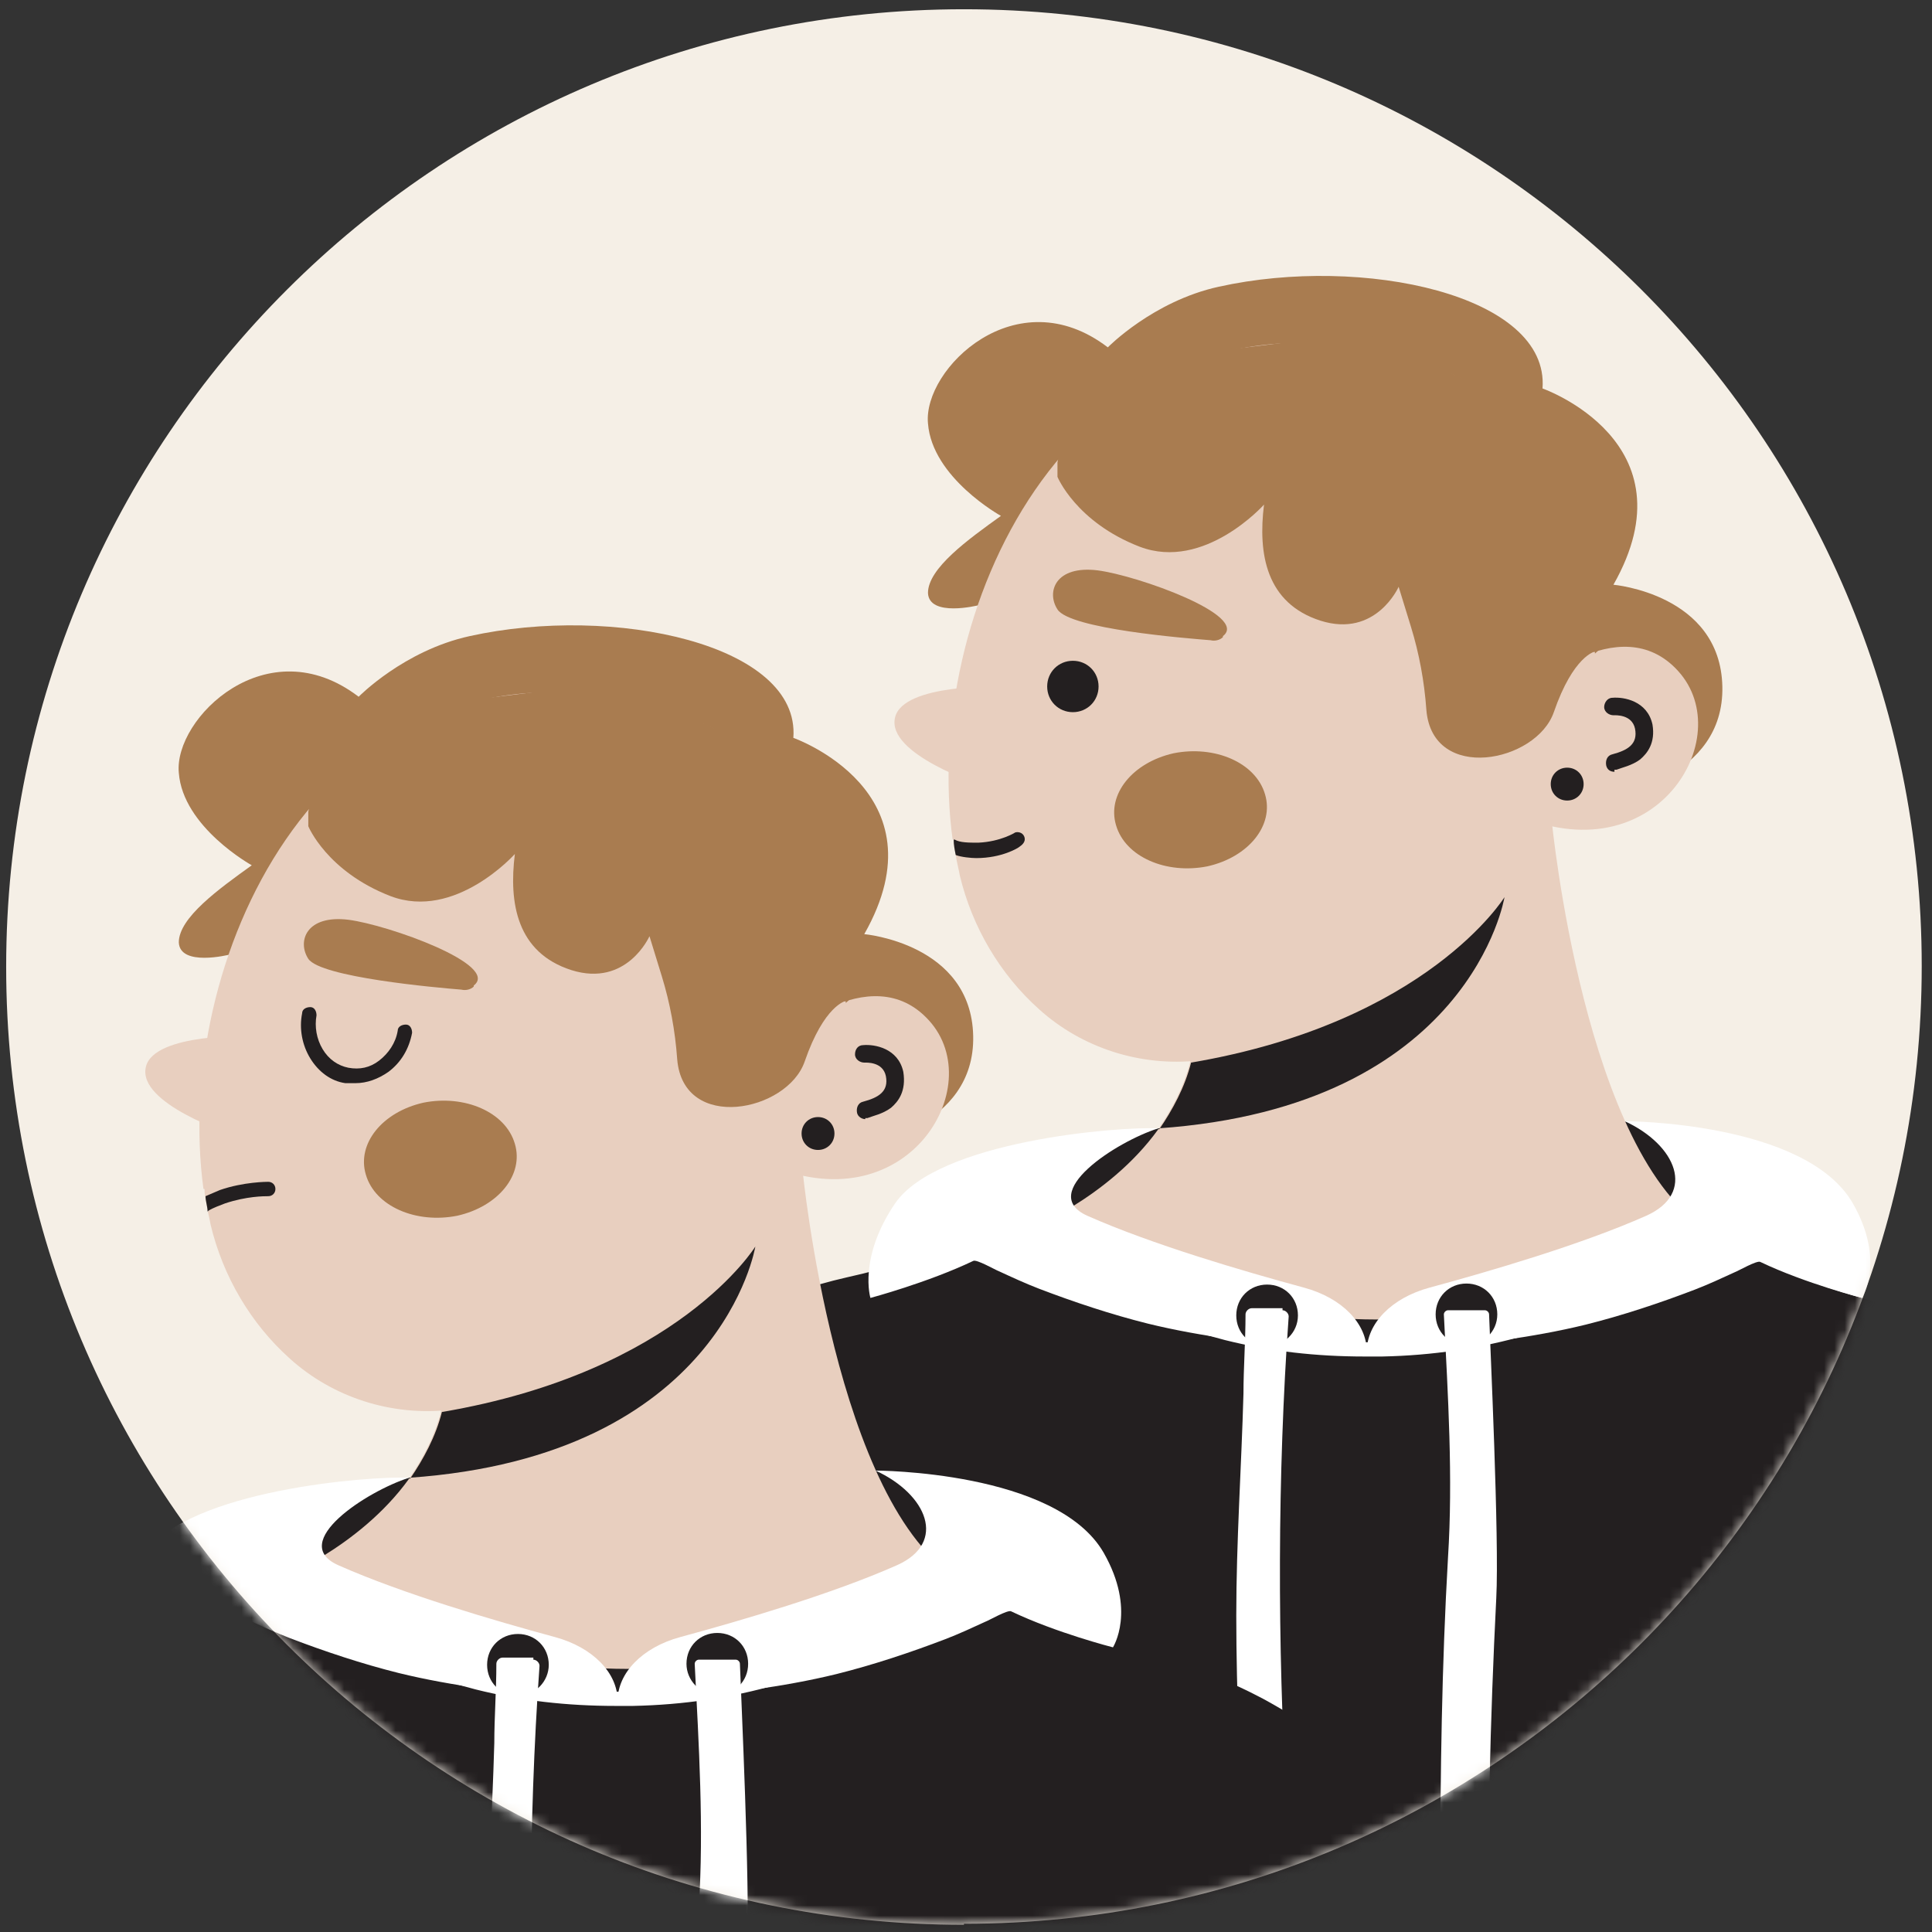
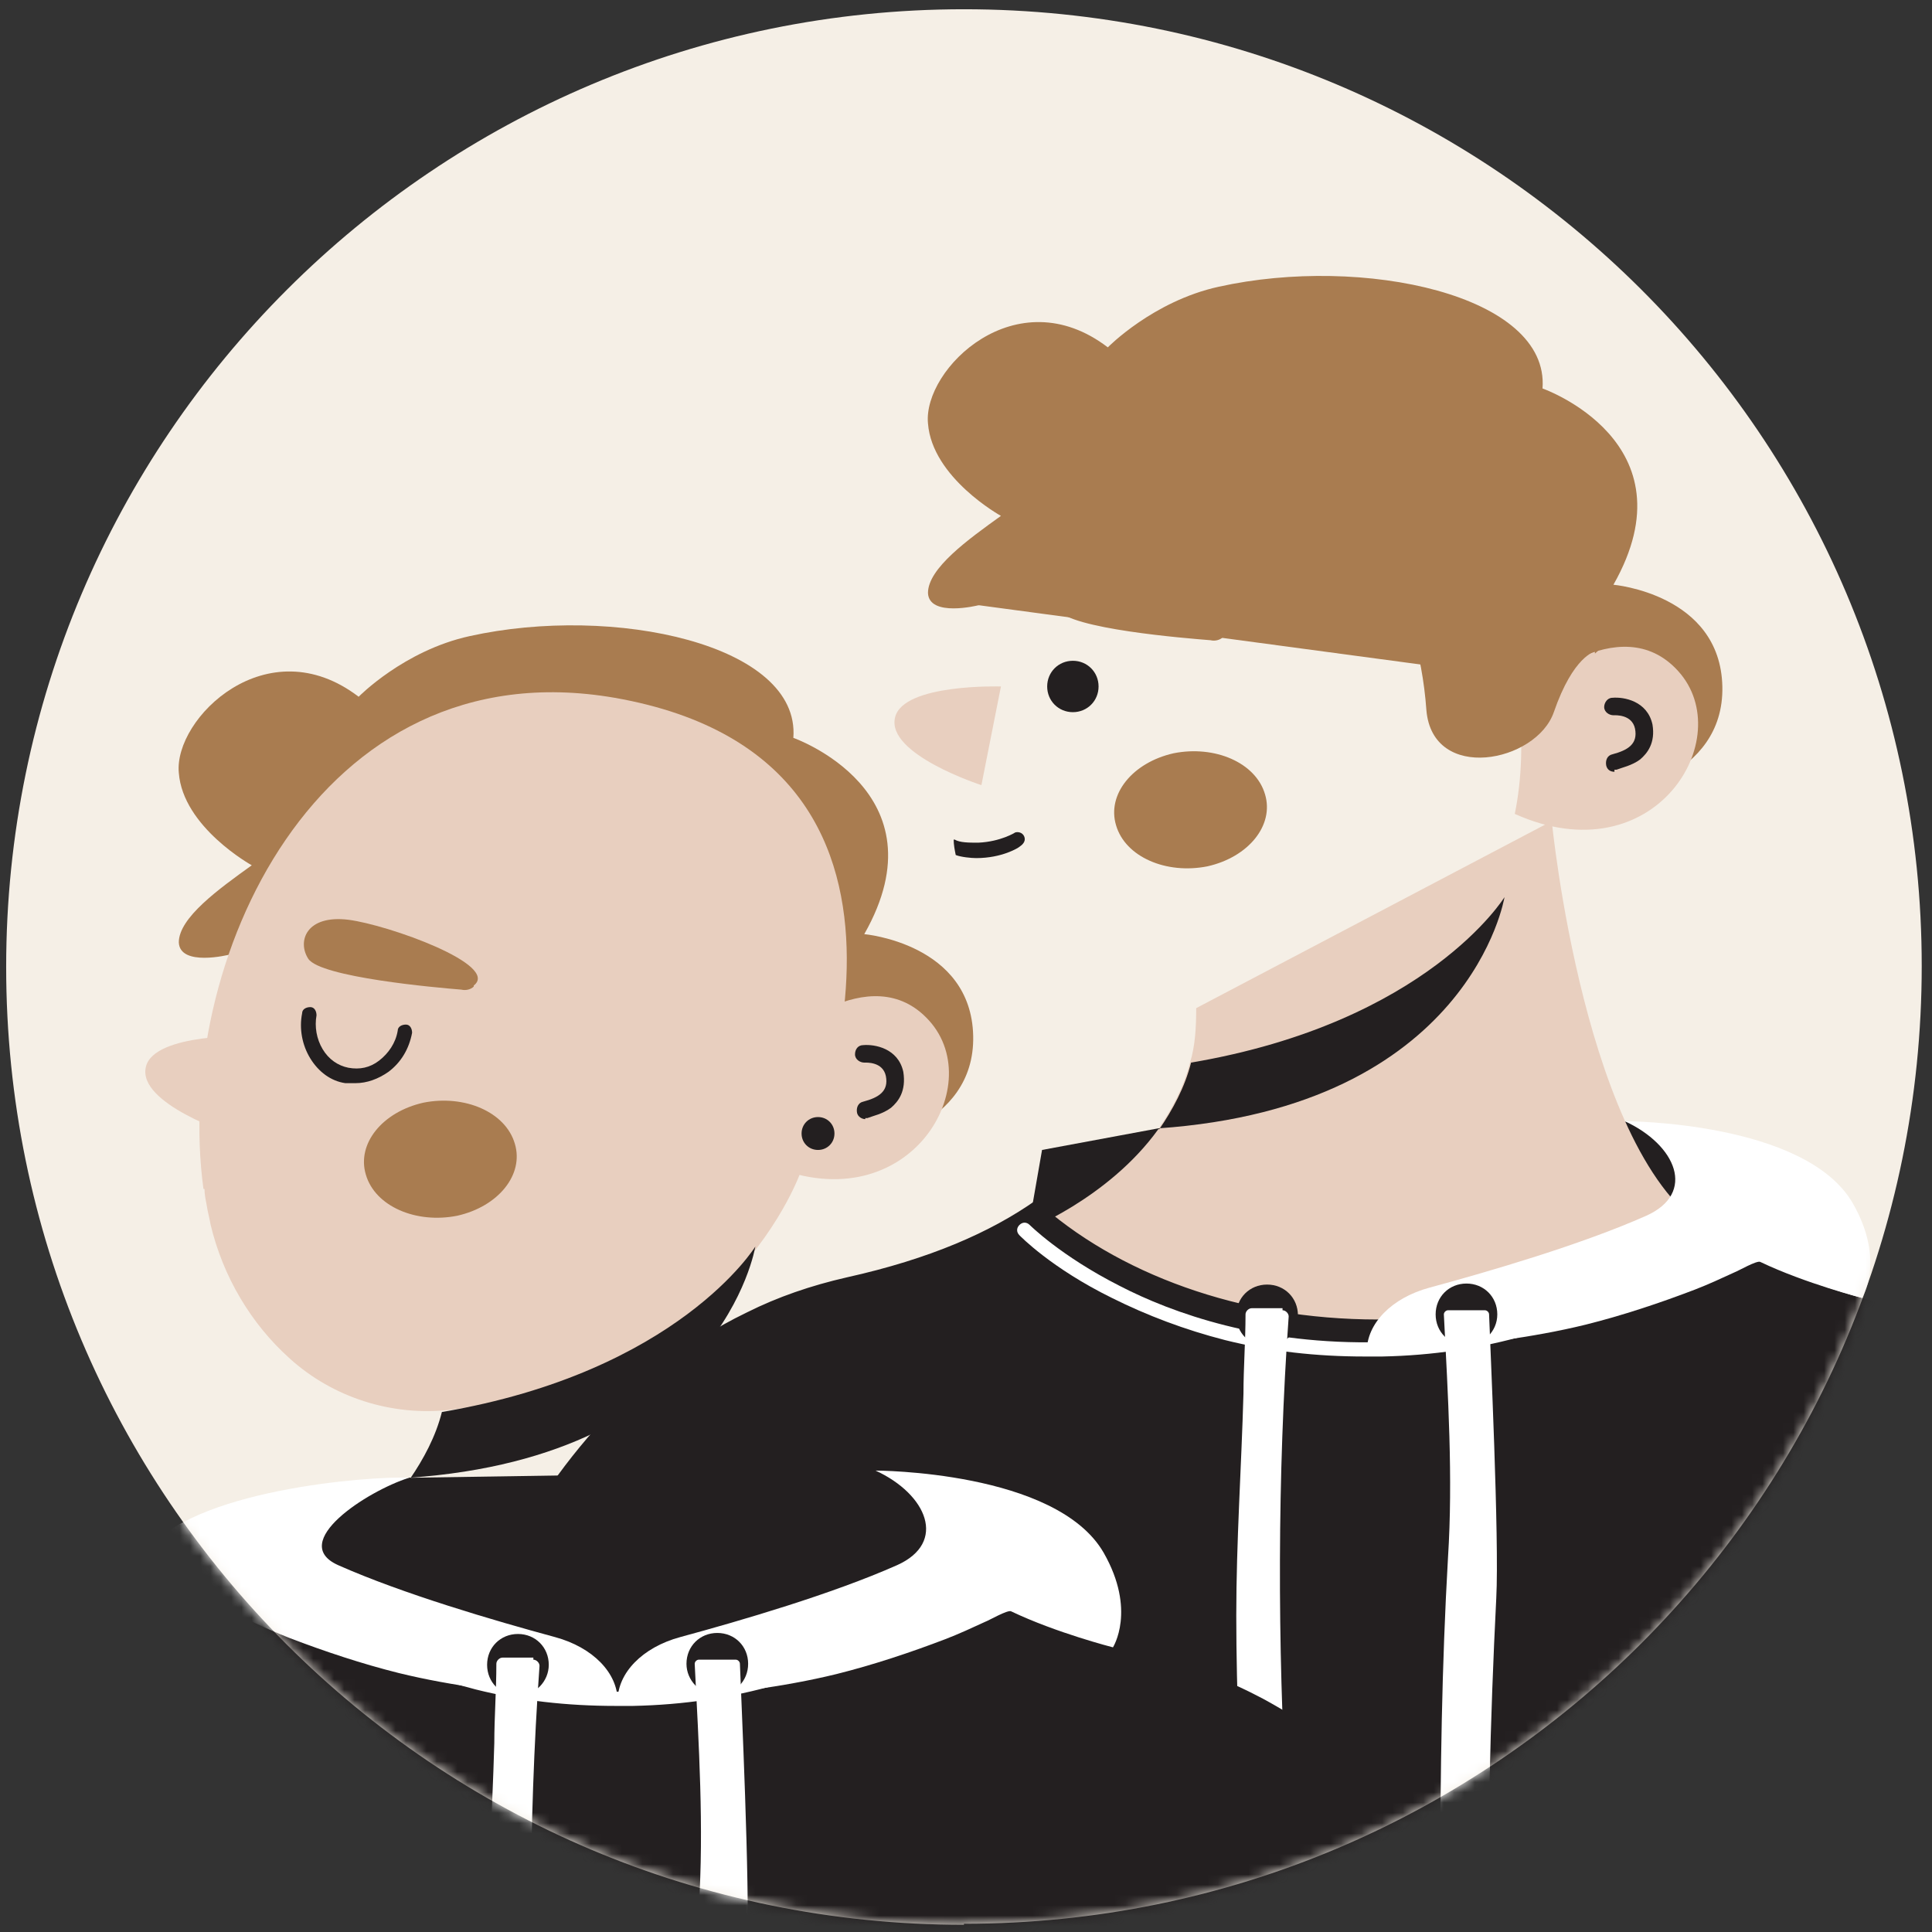
<svg xmlns="http://www.w3.org/2000/svg" id="Layer_1" data-name="Layer 1" version="1.1" viewBox="0 0 188 188">
  <rect x="0" y="0" width="188" height="188" fill="#333333" stroke="none" />
  <defs>
    <style>
      .cls-1 {
        fill: #f5efe6;
      }

      .cls-1, .cls-2, .cls-3, .cls-4, .cls-5 {
        stroke-width: 0px;
      }

      .cls-6 {
        mask: url(#mask);
      }

      .cls-2 {
        fill: #e8cfbf;
      }

      .cls-3 {
        fill: #a97c50;
      }

      .cls-4 {
        fill: #fff;
      }

      .cls-5 {
        fill: #231f20;
      }
    </style>
    <mask id="mask" x="-42" y=".9" width="277" height="287.9" maskUnits="userSpaceOnUse">
      <g id="mask0_214_1466" data-name="mask0 214 1466">
        <path class="cls-4" d="M93.8,187.2c51.5,0,93.2-41.7,93.2-93.2S145.2.9,93.8.9.6,42.6.6,94.1s41.7,93.2,93.2,93.2Z" />
      </g>
    </mask>
  </defs>
  <path class="cls-1" d="M93.8,187.2c51.5,0,93.2-41.7,93.2-93.2S145.2.9,93.8.9.6,42.6.6,94.1s41.7,93.2,93.2,93.2Z" />
  <g class="cls-6">
    <g>
      <path class="cls-5" d="M158.1,109.1l-45.4.7-11.3,2.1-1.1,6.3,8.1,5.5s12.5,3.4,13.8,3.9c1.3.5,12.7,5.2,13.1,5.2.4,0,15.5-5.3,17-5.4,1.6-.1,12.6-6.1,12.6-6.1,0,0,1.5-5.3,1.3-6.1-.2-.8-4.2-5.4-4.2-5.4l-4-.7Z" />
      <path class="cls-3" d="M95.2,58.9s-4.8,1.2-4.9-1.2c0-2.4,3.9-5.2,7.1-7.5,0,0-6.7-3.7-7.1-9-.5-5.3,8.6-14.2,17.5-7.4,0,0,4.4-4.5,10.8-5.9,14-3.1,32.2.8,31.5,9.9,0,0,14.8,5.2,6.9,19.1,0,0,10.4.9,10.6,9.9.2,9-10.6,10.6-10.6,10.6l6.6-9.7-20.6-2.4-47.7-6.4h0Z" />
      <path class="cls-2" d="M99.3,137.6l58.1,6.4,8.9-24.3c-12.1-7-15.3-39.8-15.3-39.8l-34.6,18.2c0,1.9-.1,3.7-.6,5.3-.6,2.4-1.8,4.6-3.1,6.5-4.9,6.8-13,9.9-13,9.9l-.4,17.8Z" />
      <path class="cls-5" d="M30.9,215.7v39.1h204.1v-39.1c-1.3-8.5-3-19-5.6-29.9-.2-.7-.4-1.5-.6-2.3-1.5-5.9-3.3-11.8-5.6-17.5-.7-1.7-1.4-3.3-2.1-5,0,0,0,0,0-.1-.2-.4-.3-.8-.5-1.1-.1-.3-.2-.5-.4-.8,0,0,0,0,0-.1-4-8.3-9.1-15.9-15.8-21.6-.8-.7-1.6-1.3-2.4-2-1.9-1.5-4-2.8-6.2-4h0c-3.4-1.8-7-3.2-11-4.1-8.1-1.8-14.1-4.5-18.4-7.5,0,0,0,0,0,0,0,0-.2.1-.2.2,0,0,0,0-.1.1-.2.2-.4.3-.6.5,0,0,0,0-.1,0,0,0-.1,0-.2.1,0,0,0,0-.1.1,0,0-.2.1-.2.2,0,0,0,0-.1.1-.2.1-.3.2-.5.4,0,0-.1,0-.2.1,0,0-.1.1-.2.2,0,0-.1.1-.2.2-.8.6-1.6,1.1-2.4,1.7-.1,0-.2.1-.3.2-.1,0-.2.1-.3.2-.1,0-.3.2-.4.3-.1,0-.2.1-.3.2,0,0-.2.1-.3.2,0,0,0,0-.1,0,0,0-.2,0-.3.2-.2,0-.3.2-.5.3-.1,0-.2.1-.3.2-.1,0-.2.1-.3.2,0,0,0,0,0,0,0,0,0,0,0,0,0,0,0,0,0,0,0,0-.1,0-.2,0-.1,0-.2.1-.3.2,0,0,0,0-.1,0-.1,0-.2.1-.3.2-.1,0-.3.1-.4.2-.1,0-.2.1-.4.2-.1,0-.2,0-.3.1,0,0-.2,0-.3.1,0,0-.1,0-.2,0,0,0,0,0,0,0,0,0,0,0,0,0,0,0-.1,0-.2,0,0,0,0,0-.1,0,0,0-.2,0-.2.1,0,0,0,0-.1,0,0,0-.2,0-.3.1,0,0-.1,0-.2,0-.2,0-.4.2-.6.2,0,0-.1,0-.2,0-.1,0-.2,0-.3.1-.1,0-.2,0-.3.1-.2,0-.4.1-.5.2-.1,0-.2,0-.4.1,0,0,0,0,0,0,0,0,0,0,0,0,0,0-.2,0-.2,0,0,0-.1,0-.2,0-.1,0-.2,0-.3.1,0,0-.1,0-.2,0,0,0-.1,0-.2,0,0,0-.1,0-.2,0,0,0,0,0,0,0-.1,0-.2,0-.3,0,0,0,0,0,0,0,0,0,0,0,0,0,0,0-.1,0-.2,0,0,0-.1,0-.2,0h0c-.2,0-.5.1-.7.2,0,0,0,0,0,0-.1,0-.2,0-.4.1-.1,0-.3,0-.4.1h0c-.1,0-.3,0-.4.1h0c-.1,0-.2,0-.4,0,0,0,0,0,0,0-.2,0-.3,0-.5.1-.1,0-.3,0-.4,0-.2,0-.3,0-.5.1-.2,0-.3,0-.5.1-.1,0-.2,0-.4,0-.1,0-.2,0-.4,0,0,0-.1,0-.2,0h0c-.1,0-.2,0-.4,0-.2,0-.3,0-.5,0-.1,0-.2,0-.3,0h0c0,0-.2,0-.3,0-.2,0-.4,0-.6,0,0,0-.2,0-.2,0h0c-.1,0-.2,0-.3,0-.1,0-.2,0-.4,0-.2,0-.3,0-.5,0,0,0-.1,0-.2,0-.1,0-.2,0-.4,0-.2,0-.3,0-.5,0h0c-.2,0-.3,0-.4,0h0c-.1,0-.2,0-.4,0h-.1c-.1,0-.2,0-.4,0,0,0-.1,0-.2,0-.1,0-.3,0-.4,0-.2,0-.3,0-.5,0-.2,0-.4,0-.6,0-.1,0-.3,0-.4,0-.2,0-.3,0-.5,0h0c-.2,0-.3,0-.5,0s-.3,0-.5,0h-1.5c-13.5,0-25.5-4.5-33.3-11.6-4.4,3.1-10.3,5.7-18.4,7.5-3.5.8-6.7,1.9-9.7,3.4-.2.1-.4.2-.6.3-.2.1-.4.2-.6.3-11.1,5.8-18.9,15.9-24.5,27.6,0,0,0,0,0,0-.1.3-.3.5-.4.8-.2.4-.3.7-.5,1.1,0,0,0,0,0,.1-3.2,7.1-5.7,14.8-7.6,22.3-.2.7-.4,1.5-.6,2.3-2.7,10.9-4.3,21.6-5.7,30.1h0Z" />
      <path class="cls-4" d="M132.9,132c.5,0,1.1,0,1.6,0,4.9-.1,9.6-.8,14.1-2.1,3.6-1,7-2.3,10.1-4,5.3-2.8,8-5.6,8.1-5.7.3-.3.3-.7,0-1s-.7-.3-1,0c0,0-2.7,2.7-7.9,5.5-4.8,2.5-12.7,5.6-23.5,5.9-11.6.3-20.3-2.8-25.5-5.5-5.7-2.9-8.7-5.9-8.7-5.9-.3-.3-.7-.3-1,0-.3.3-.3.7,0,1,.1.1,3.1,3.2,9,6.1,3.4,1.7,7.1,3.1,11,4.1,4.4,1.1,8.9,1.6,13.6,1.6h0Z" />
-       <path class="cls-2" d="M92.8,81.7c0,.5.1,1,.2,1.5.1.7.3,1.4.4,2,1.2,5,3.9,9.6,7.7,13,4.2,3.8,9.9,5.6,15.5,5,27.6-3.1,34.3-23.4,34.3-23.4,0,0,17.8-39.6-18.2-45.9-29-5-43,25.9-40,47.8h0Z" />
      <path class="cls-5" d="M112.7,109.8c30.4-2.1,33.7-22.5,33.7-22.5,0,0-7.5,12.2-30.5,16.1-.6,2.4-1.8,4.6-3.1,6.5Z" />
      <path class="cls-2" d="M147.4,79.2c13.6,6.1,21.8-7.4,15.9-13.9-5.7-6.3-14.7,1.9-15.5,2.7.4,4.1.3,7.8-.4,11.2Z" />
      <path class="cls-5" d="M157.1,74.9c0,0,.1,0,.2,0h0c.5-.2,1.5-.4,2.3-1,.7-.6,1.5-1.6,1.2-3.4-.5-2.3-2.8-2.7-3.9-2.6-.5,0-.8.5-.8.9,0,.5.5.8.9.8.2,0,1.8-.1,2.1,1.3.3,1.5-.7,2.1-2.2,2.5h0c-.5.1-.7.6-.6,1.1.1.4.4.6.8.6h0Z" />
      <path class="cls-3" d="M123.1,77.3c.9,3-1.6,6.1-5.6,7-4,.8-8-.9-8.9-4-.9-3,1.6-6.1,5.6-7,4-.8,8,.9,8.9,4Z" />
      <path class="cls-2" d="M97.4,66.8s-9.5-.3-10.3,3c-.9,3.6,8.4,6.6,8.4,6.6" />
      <path class="cls-3" d="M119,62c-.3.3-.8.4-1.2.3-2.5-.2-13.7-1.1-14.9-3-1.1-1.7-.2-4.3,3.9-3.8,3.9.5,14.8,4.4,12.2,6.4h0Z" />
      <path class="cls-5" d="M92.8,81.7c0,.5.1,1,.2,1.5.5.2,1.5.3,2,.3,2.5,0,4.1-1,4.2-1.1.3-.2.6-.5.5-.9-.1-.4-.5-.6-.9-.5,0,0-1.4.9-3.6,1-.9,0-1.8,0-2.3-.3h0Z" />
-       <path class="cls-5" d="M150.9,76.3c0,.9.7,1.6,1.6,1.6.9,0,1.6-.7,1.6-1.6,0-.9-.7-1.6-1.6-1.6-.9,0-1.6.7-1.6,1.6Z" />
+       <path class="cls-5" d="M150.9,76.3Z" />
      <path class="cls-3" d="M155.2,63.4s-2.1.4-4,5.9c-1.7,4.9-11.8,6.9-12.4-.2-.2-2.8-.7-5.5-1.5-8.1l-1.2-3.9s-2.2,5-7.6,3.3c-5.3-1.7-6.1-6.5-5.5-11.3,0,0-5.8,6.5-12.1,4.1-6.2-2.4-8-6.8-8-6.8v-1.4l1.1-5.7,14-5.1,14.7-1.8,17.4,8,6.9,16.7-.7,5.5-1.1,1h0Z" />
      <path class="cls-4" d="M133,131.5c0-2.7,2.4-5.2,6.1-6.2,5.9-1.6,14.8-4.2,21.1-7,4.9-2.2,2.9-6.9-2.1-9.2,0,0,17.6,0,22.2,8,3.2,5.6.9,9.2.9,9.2,0,0-5.5-1.4-9.9-3.5-.3-.2-2.2.9-2.5,1-1.3.6-2.6,1.2-3.9,1.7-3.4,1.3-7,2.5-10.6,3.4-5.3,1.3-10.8,1.9-16.3,2.5-.3,0-.5,0-.8,0h-4.1Z" />
-       <path class="cls-4" d="M133,131.5c0-2.7-2.4-5.2-6.1-6.2-5.9-1.6-14.8-4.2-21.1-7-4.9-2.2,2.8-7.2,6.9-8.5-3.8-.2-21.4,1.2-25.6,7.3-3.6,5.3-2.4,9.2-2.4,9.2,0,0,5.6-1.5,10-3.6.3-.2,2.2.9,2.5,1,1.3.6,2.6,1.2,3.9,1.7,3.4,1.3,7,2.5,10.6,3.4,5.3,1.3,10.8,1.9,16.3,2.5.3,0,.5,0,.8,0h4.1Z" />
      <path class="cls-5" d="M142.7,130.9c1.6,0,3-1.3,3-3s-1.3-3-3-3-3,1.3-3,3,1.3,3,3,3Z" />
      <path class="cls-5" d="M123.3,131c1.6,0,3-1.3,3-3s-1.3-3-3-3-3,1.3-3,3,1.3,3,3,3Z" />
      <path class="cls-4" d="M144.5,127.5c.2,0,.4.2.4.4.1,2.9,1,21.9.7,27.6-.6,11.9-.9,23.9-.7,35.8.2,10.5.9,20.9.6,31.4,0,1.1.3,8.4-1.4,8.7-2.9.5-3.5-2.1-3.6-4.7-.2-4-.2-8.1-.2-12.2,0-21-.6-42,.6-62.9.5-7.8,0-15.8-.4-23.7,0-.2.2-.4.4-.4h3.7Z" />
      <path class="cls-4" d="M124.8,127.5c.3,0,.6.3.6.6-1.1,15.4-1.1,32-.2,47.4.3,6.7,1,13.3,1,20,.2,8.7,0,17.3,0,26-.1,2.7.6,9.9-2.7,9.9-.4,0-.8,0-1.2-.3-1-.7-.6-2.7-.6-3.9.4-15.6,0-31.1-.7-46.7-.3-7.8-.7-15.5-.7-23.3,0-7.2.5-14.4.7-21.6,0-2.5.2-5.1.2-7.7,0-.3.3-.6.6-.6h3Z" />
      <path class="cls-5" d="M106.9,66.8c0,1.4-1.1,2.5-2.5,2.5s-2.5-1.1-2.5-2.5,1.1-2.5,2.5-2.5,2.5,1.1,2.5,2.5Z" />
      <path class="cls-5" d="M85.2,143.1l-45.4.7-11.3,2.1-1.1,6.3,8.1,5.5s12.5,3.4,13.8,3.9c1.3.5,12.7,5.2,13.1,5.2.4,0,15.5-5.3,17-5.4,1.6-.1,12.6-6.1,12.6-6.1,0,0,1.5-5.3,1.3-6.1-.2-.8-4.2-5.4-4.2-5.4l-4-.7Z" />
      <path class="cls-3" d="M22.3,92.9s-4.8,1.2-4.9-1.2c0-2.4,3.9-5.2,7.1-7.5,0,0-6.7-3.7-7.1-9-.5-5.3,8.6-14.2,17.5-7.4,0,0,4.4-4.5,10.8-5.9,14-3.1,32.2.8,31.5,9.9,0,0,14.8,5.2,6.9,19.1,0,0,10.4.9,10.6,9.9.2,9-10.6,10.6-10.6,10.6l6.6-9.7-20.6-2.4-47.7-6.4h0Z" />
-       <path class="cls-2" d="M26.4,171.6l58.1,6.4,8.9-24.3c-12.1-7-15.3-39.8-15.3-39.8l-34.6,18.2c0,1.9-.1,3.7-.6,5.3-.6,2.4-1.8,4.6-3.1,6.5-4.9,6.8-13,9.9-13,9.9l-.4,17.8Z" />
      <path class="cls-5" d="M-42,249.7v39.1h204.1v-39.1c-1.3-8.5-3-19-5.6-29.9-.2-.7-.4-1.5-.6-2.3-1.5-5.9-3.3-11.8-5.6-17.5-.7-1.7-1.4-3.3-2.1-5,0,0,0,0,0-.1-.2-.4-.3-.8-.5-1.1-.1-.3-.2-.5-.4-.8,0,0,0,0,0-.1-4-8.3-9.1-15.9-15.8-21.6-.8-.7-1.6-1.3-2.4-2-1.9-1.5-4-2.8-6.2-4h0c-3.4-1.8-7-3.2-11-4.1-8.1-1.8-14.1-4.5-18.4-7.5,0,0,0,0,0,0,0,0-.2.1-.2.2,0,0,0,0-.1.1-.2.2-.4.3-.6.5,0,0,0,0-.1,0,0,0-.1,0-.2.1,0,0,0,0-.1.1,0,0-.2.1-.2.2,0,0,0,0-.1.1-.2.1-.3.2-.5.4,0,0-.1,0-.2.1,0,0-.1.1-.2.2,0,0-.1.1-.2.2-.8.6-1.6,1.1-2.4,1.7-.1,0-.2.1-.3.2-.1,0-.2.1-.3.2-.1,0-.3.2-.4.3-.1,0-.2.1-.3.2,0,0-.2.1-.3.2,0,0,0,0-.1,0,0,0-.2,0-.3.2-.2,0-.3.2-.5.3-.1,0-.2.1-.3.2-.1,0-.2.1-.3.2,0,0,0,0,0,0,0,0,0,0,0,0,0,0,0,0,0,0,0,0-.1,0-.2,0-.1,0-.2.1-.3.2,0,0,0,0-.1,0-.1,0-.2.1-.3.2-.1,0-.3.1-.4.2-.1,0-.2.1-.4.2-.1,0-.2,0-.3.1,0,0-.2,0-.3.1,0,0-.1,0-.2,0,0,0,0,0,0,0,0,0,0,0,0,0,0,0-.1,0-.2,0,0,0,0,0-.1,0,0,0-.2,0-.2.1,0,0,0,0-.1,0,0,0-.2,0-.3.1,0,0-.1,0-.2,0-.2,0-.4.2-.6.2,0,0-.1,0-.2,0-.1,0-.2,0-.3.1-.1,0-.2,0-.3.1-.2,0-.4.1-.5.2-.1,0-.2,0-.4.1,0,0,0,0,0,0,0,0,0,0,0,0,0,0-.2,0-.2,0,0,0-.1,0-.2,0-.1,0-.2,0-.3.1,0,0-.1,0-.2,0,0,0-.1,0-.2,0,0,0-.1,0-.2,0,0,0,0,0,0,0-.1,0-.2,0-.3,0,0,0,0,0,0,0,0,0,0,0,0,0,0,0-.1,0-.2,0,0,0-.1,0-.2,0h0c-.2,0-.5.1-.7.2,0,0,0,0,0,0-.1,0-.2,0-.4.1-.1,0-.3,0-.4.1h0c-.1,0-.3,0-.4.1h0c-.1,0-.2,0-.4,0,0,0,0,0,0,0-.2,0-.3,0-.5.1-.1,0-.3,0-.4,0-.2,0-.3,0-.5.1s-.3,0-.5.1c-.1,0-.2,0-.4,0-.1,0-.2,0-.4,0,0,0-.1,0-.2,0h0c-.1,0-.2,0-.4,0-.2,0-.3,0-.5,0-.1,0-.2,0-.3,0h0c0,0-.2,0-.3,0-.2,0-.4,0-.6,0,0,0-.2,0-.2,0h0c-.1,0-.2,0-.3,0-.1,0-.2,0-.4,0h-.5c0,0-.1,0-.2,0-.1,0-.2,0-.4,0-.2,0-.3,0-.5,0h0c-.2,0-.3,0-.4,0h0c-.1,0-.2,0-.4,0h-.1c-.1,0-.2,0-.4,0,0,0-.1,0-.2,0-.1,0-.3,0-.4,0-.2,0-.3,0-.5,0-.2,0-.4,0-.6,0-.1,0-.3,0-.4,0-.2,0-.3,0-.5,0h0c-.2,0-.3,0-.5,0s-.3,0-.5,0h-1.5c-13.5,0-25.5-4.5-33.3-11.6-4.4,3.1-10.3,5.7-18.4,7.5-3.5.8-6.7,1.9-9.7,3.4-.2.1-.4.2-.6.3-.2.1-.4.2-.6.3-11.1,5.8-18.9,15.9-24.5,27.6,0,0,0,0,0,0-.1.3-.3.5-.4.8-.2.4-.3.7-.5,1.1,0,0,0,0,0,.1-3.2,7.1-5.7,14.8-7.6,22.3-.2.7-.4,1.5-.6,2.3-2.7,10.9-4.3,21.6-5.7,30.1h0Z" />
      <path class="cls-4" d="M60,166c.5,0,1.1,0,1.6,0,4.9-.1,9.6-.8,14.1-2.1,3.6-1,7-2.3,10.1-4,5.3-2.8,8-5.6,8.1-5.7.3-.3.3-.7,0-1-.3-.3-.7-.3-1,0,0,0-2.7,2.7-7.9,5.5-4.8,2.5-12.7,5.6-23.5,5.9-11.6.3-20.3-2.8-25.5-5.5-5.7-2.9-8.7-5.9-8.7-5.9-.3-.3-.7-.3-1,0-.3.3-.3.7,0,1,.1.1,3.1,3.2,9,6.1,3.4,1.7,7.1,3.1,11,4.1,4.4,1.1,8.9,1.6,13.6,1.6h0Z" />
      <path class="cls-2" d="M19.9,115.7c0,.5.1,1,.2,1.5.1.7.3,1.4.4,2,1.2,5,3.9,9.6,7.7,13,4.2,3.8,9.9,5.6,15.5,5,27.6-3.1,34.3-23.4,34.3-23.4,0,0,17.8-39.6-18.2-45.9-29-5-43,25.9-40,47.8h0Z" />
      <path class="cls-5" d="M39.8,143.8c30.4-2.1,33.7-22.5,33.7-22.5,0,0-7.5,12.2-30.5,16.1-.6,2.4-1.8,4.6-3.1,6.5Z" />
      <path class="cls-2" d="M74.5,113.2c13.6,6.1,21.8-7.4,15.9-13.9-5.7-6.3-14.7,1.9-15.5,2.7.4,4.1.3,7.8-.4,11.2Z" />
      <path class="cls-5" d="M84.2,108.8c0,0,.1,0,.2,0h0c.5-.2,1.5-.4,2.3-1,.7-.6,1.5-1.6,1.2-3.5-.5-2.3-2.8-2.7-3.9-2.6-.5,0-.8.4-.8.9,0,.5.5.8.9.8.2,0,1.8-.1,2.1,1.3.3,1.5-.7,2.1-2.2,2.5h0c-.5.1-.7.6-.6,1.1.1.4.5.6.8.6h0Z" />
      <path class="cls-3" d="M50.1,111.3c.9,3-1.6,6.1-5.6,7-4,.8-8-.9-8.9-4-.9-3,1.6-6.1,5.6-7,4-.8,8,.9,8.9,4Z" />
      <path class="cls-2" d="M24.5,100.8s-9.5-.3-10.3,3c-.9,3.6,8.4,6.6,8.4,6.6" />
      <path class="cls-5" d="M34.6,105.4c1.1,0,2.2-.4,3.2-1.1,1.2-.9,2-2.2,2.3-3.8,0-.4-.2-.8-.6-.8-.4,0-.8.2-.8.6-.2,1.2-.9,2.2-1.8,2.9-.9.7-1.9.9-3,.7-1-.2-1.9-.8-2.5-1.8-.6-1-.8-2.2-.6-3.3,0-.4-.2-.8-.6-.8-.4,0-.8.2-.8.6-.3,1.5,0,3.1.8,4.4.8,1.3,2,2.2,3.4,2.4.3,0,.6,0,.9,0h0Z" />
      <path class="cls-3" d="M46.1,96c-.3.3-.8.4-1.2.3-2.5-.2-13.7-1.2-14.9-3-1.1-1.7-.2-4.3,3.9-3.8,3.9.5,14.8,4.4,12.2,6.4h0Z" />
      <path class="cls-5" d="M78,110.3c0,.9.7,1.6,1.6,1.6.9,0,1.6-.7,1.6-1.6,0-.9-.7-1.6-1.6-1.6-.9,0-1.6.7-1.6,1.6Z" />
-       <path class="cls-3" d="M82.3,97.4s-2.1.4-4,5.9c-1.7,4.9-11.8,6.9-12.4-.2-.2-2.8-.7-5.5-1.5-8.1l-1.2-3.9s-2.2,5-7.6,3.3c-5.3-1.7-6.1-6.5-5.5-11.3,0,0-5.8,6.5-12.1,4.1-6.2-2.4-8-6.8-8-6.8v-1.4l1.1-5.7,14-5.1,14.7-1.8,17.4,8,6.9,16.7-.7,5.5-1.1,1h0Z" />
      <path class="cls-4" d="M60.1,165.5c0-2.7,2.4-5.2,6.1-6.2,5.9-1.6,14.8-4.2,21.1-7,4.9-2.2,2.9-6.9-2.1-9.2,0,0,17.6,0,22.2,8,3.2,5.6.9,9.2.9,9.2,0,0-5.5-1.4-9.9-3.5-.3-.2-2.2.9-2.5,1-1.3.6-2.6,1.2-3.9,1.7-3.4,1.3-7,2.5-10.6,3.4-5.3,1.3-10.8,1.9-16.3,2.5-.3,0-.5,0-.8,0h-4.1Z" />
      <path class="cls-4" d="M60.1,165.5c0-2.7-2.4-5.2-6.1-6.2-5.9-1.6-14.8-4.2-21.1-7-4.9-2.2,2.8-7.2,6.9-8.5-3.8-.2-21.4,1.2-25.6,7.3-3.6,5.3-2.4,9.2-2.4,9.2,0,0,5.6-1.5,10-3.6.3-.2,2.2.9,2.5,1,1.3.6,2.6,1.2,3.9,1.7,3.4,1.3,7,2.5,10.6,3.4,5.3,1.3,10.8,1.9,16.3,2.5.3,0,.5,0,.8,0h4.1Z" />
      <path class="cls-5" d="M66.8,161.9c0,1.6,1.3,3,3,3s3-1.3,3-3-1.3-3-3-3-3,1.3-3,3Z" />
      <path class="cls-5" d="M53.4,162c0,1.6-1.3,3-3,3s-3-1.3-3-3,1.3-3,3-3,3,1.3,3,3Z" />
      <path class="cls-4" d="M71.6,161.5c.2,0,.4.2.4.4.1,2.9,1,21.9.7,27.6-.6,11.9-.9,23.9-.7,35.8.2,10.5.9,20.9.6,31.4,0,1.1.3,8.4-1.4,8.7-2.9.5-3.5-2.1-3.6-4.7-.2-4-.2-8.1-.2-12.2,0-21-.6-42,.6-62.9.5-7.8,0-15.8-.4-23.7,0-.2.2-.4.4-.4h3.7Z" />
      <path class="cls-4" d="M51.9,161.5c.3,0,.6.3.6.6-1.1,15.4-1.1,32-.2,47.4.3,6.7,1,13.3,1,20,.2,8.7,0,17.3,0,26-.1,2.7.6,9.9-2.7,9.9-.4,0-.8,0-1.2-.3-1-.7-.6-2.7-.6-3.9.4-15.6,0-31.1-.7-46.7-.3-7.8-.7-15.5-.7-23.3,0-7.2.5-14.4.7-21.6,0-2.5.2-5.1.2-7.7,0-.3.3-.6.6-.6h3Z" />
-       <path class="cls-5" d="M20.2,117.9c0-.5-.2-1-.2-1.5.5-.2.9-.4,1.4-.6,2.3-.8,4.6-.8,4.7-.8.4,0,.7.3.7.7s-.3.7-.7.7-2.1,0-4.2.7c-.5.2-1.1.4-1.6.7,0,0,0,0,0,0h0Z" />
    </g>
  </g>
</svg>